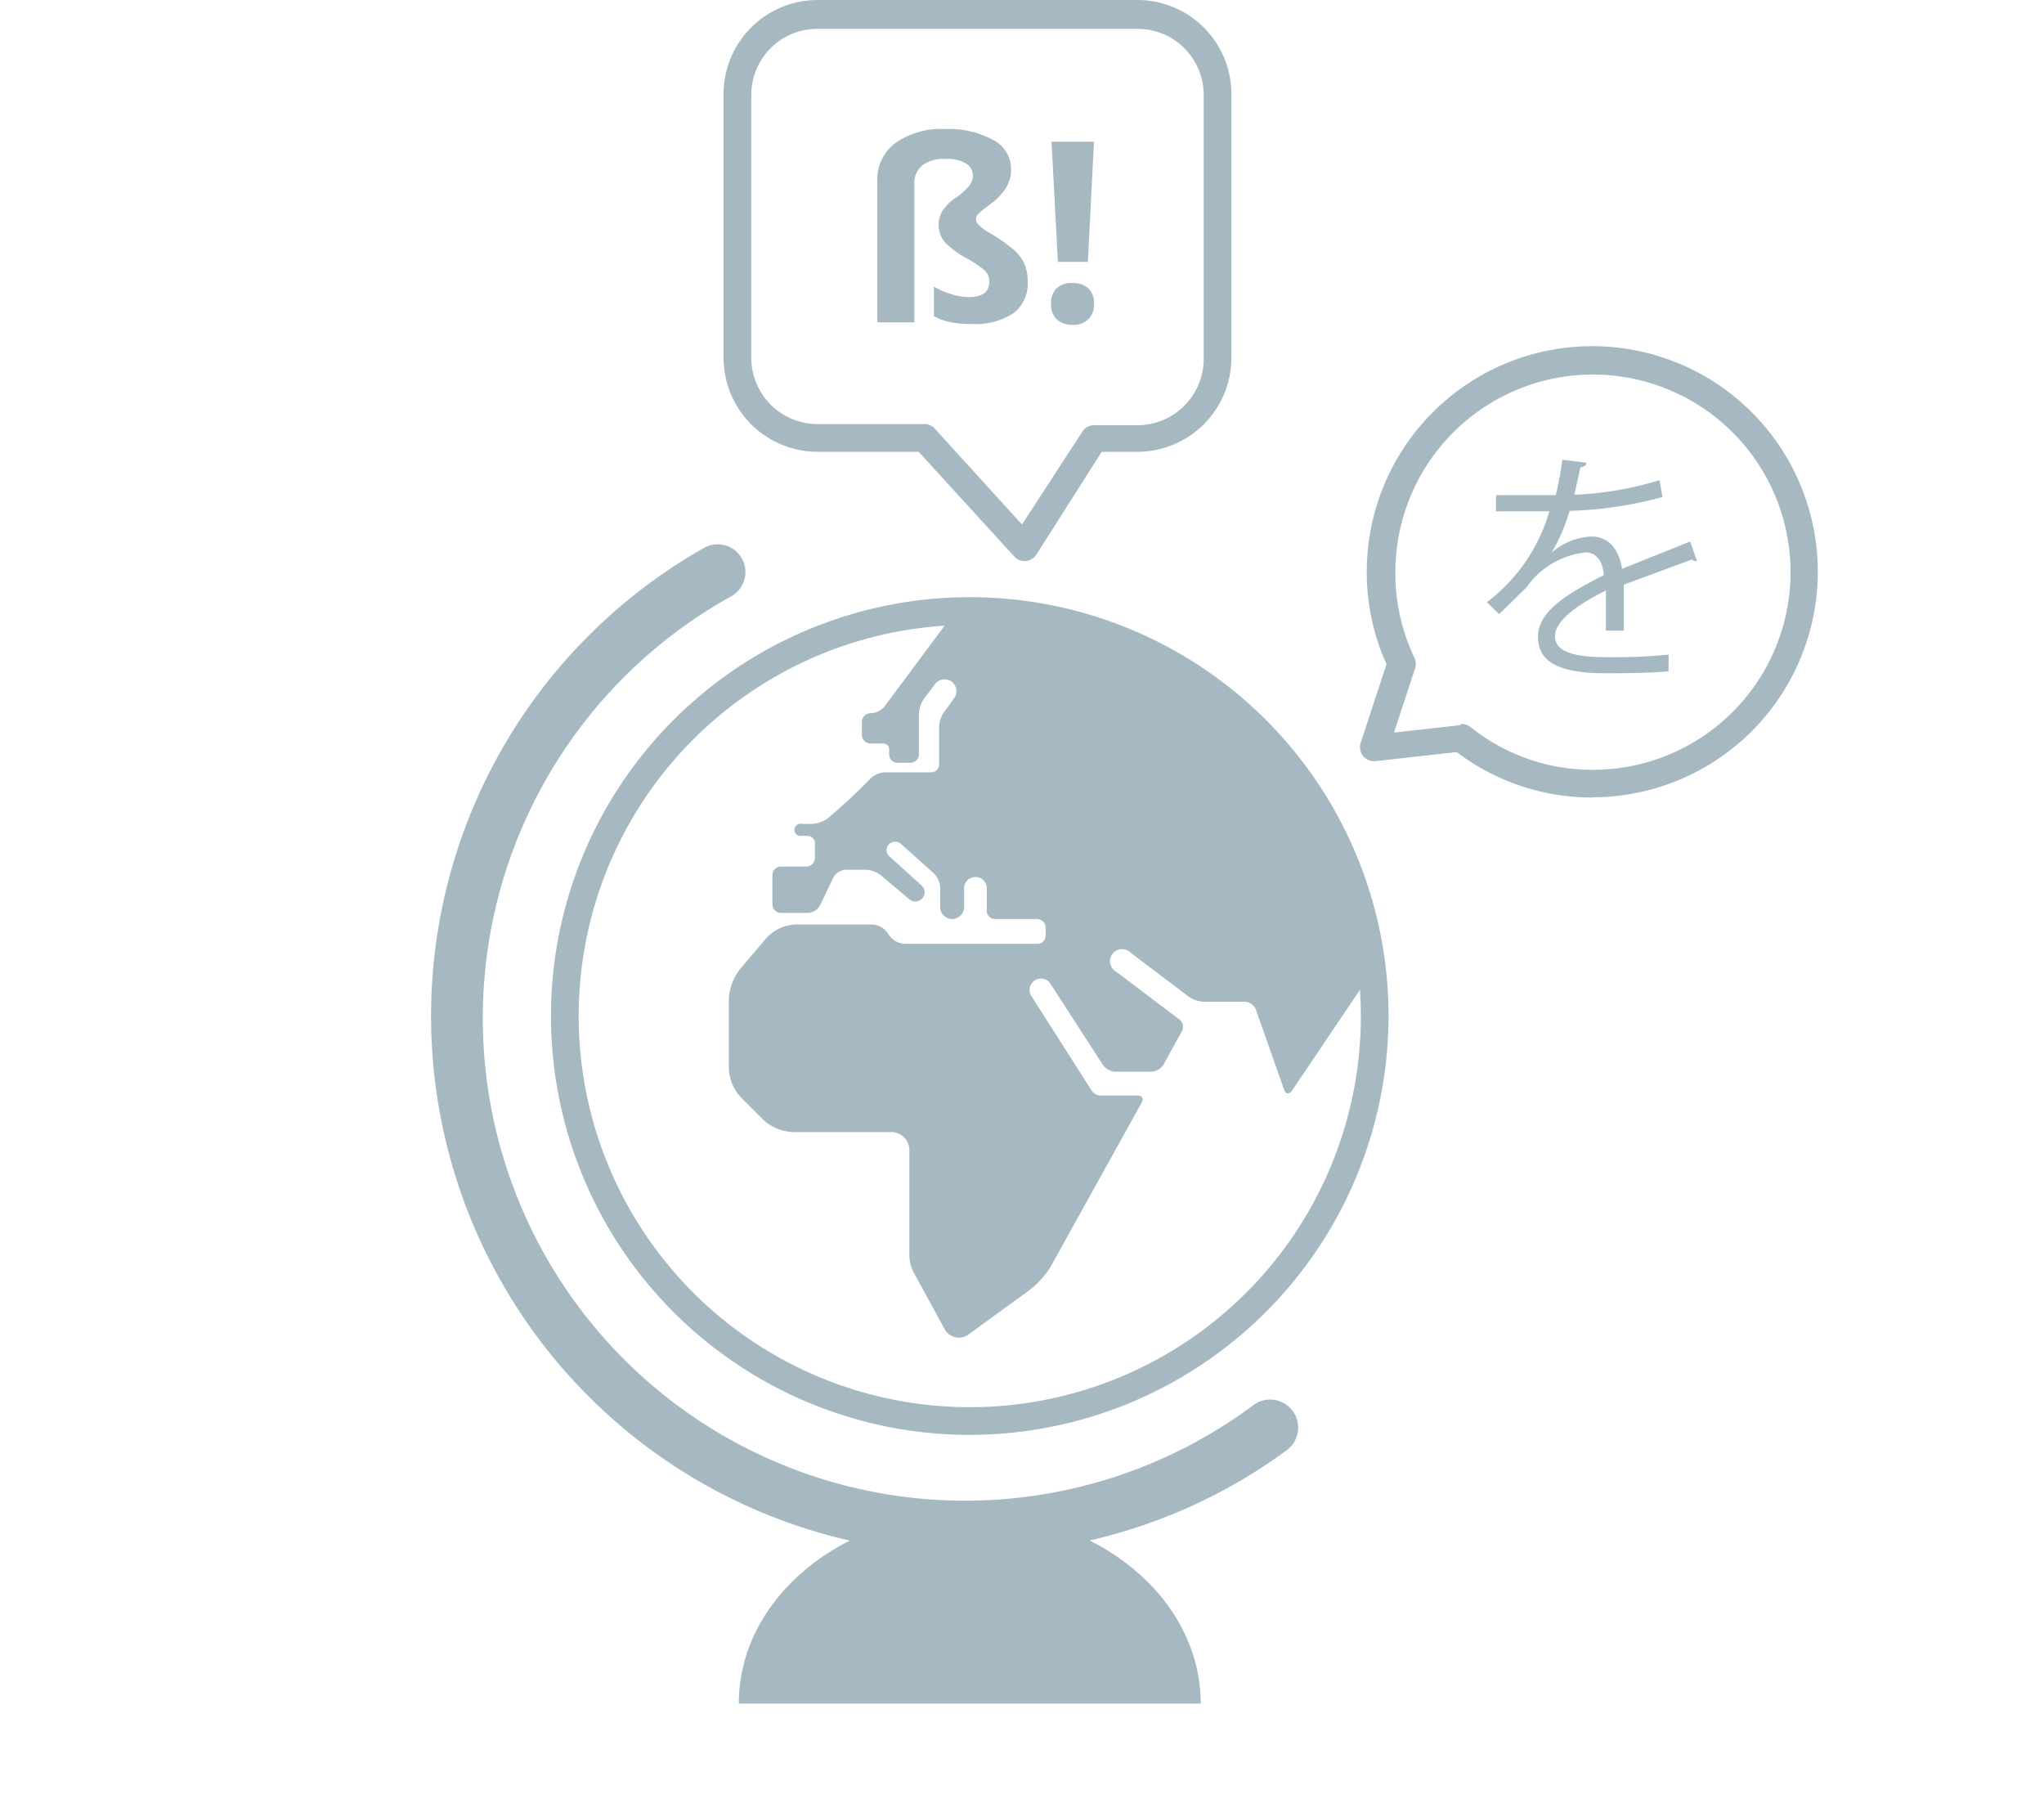
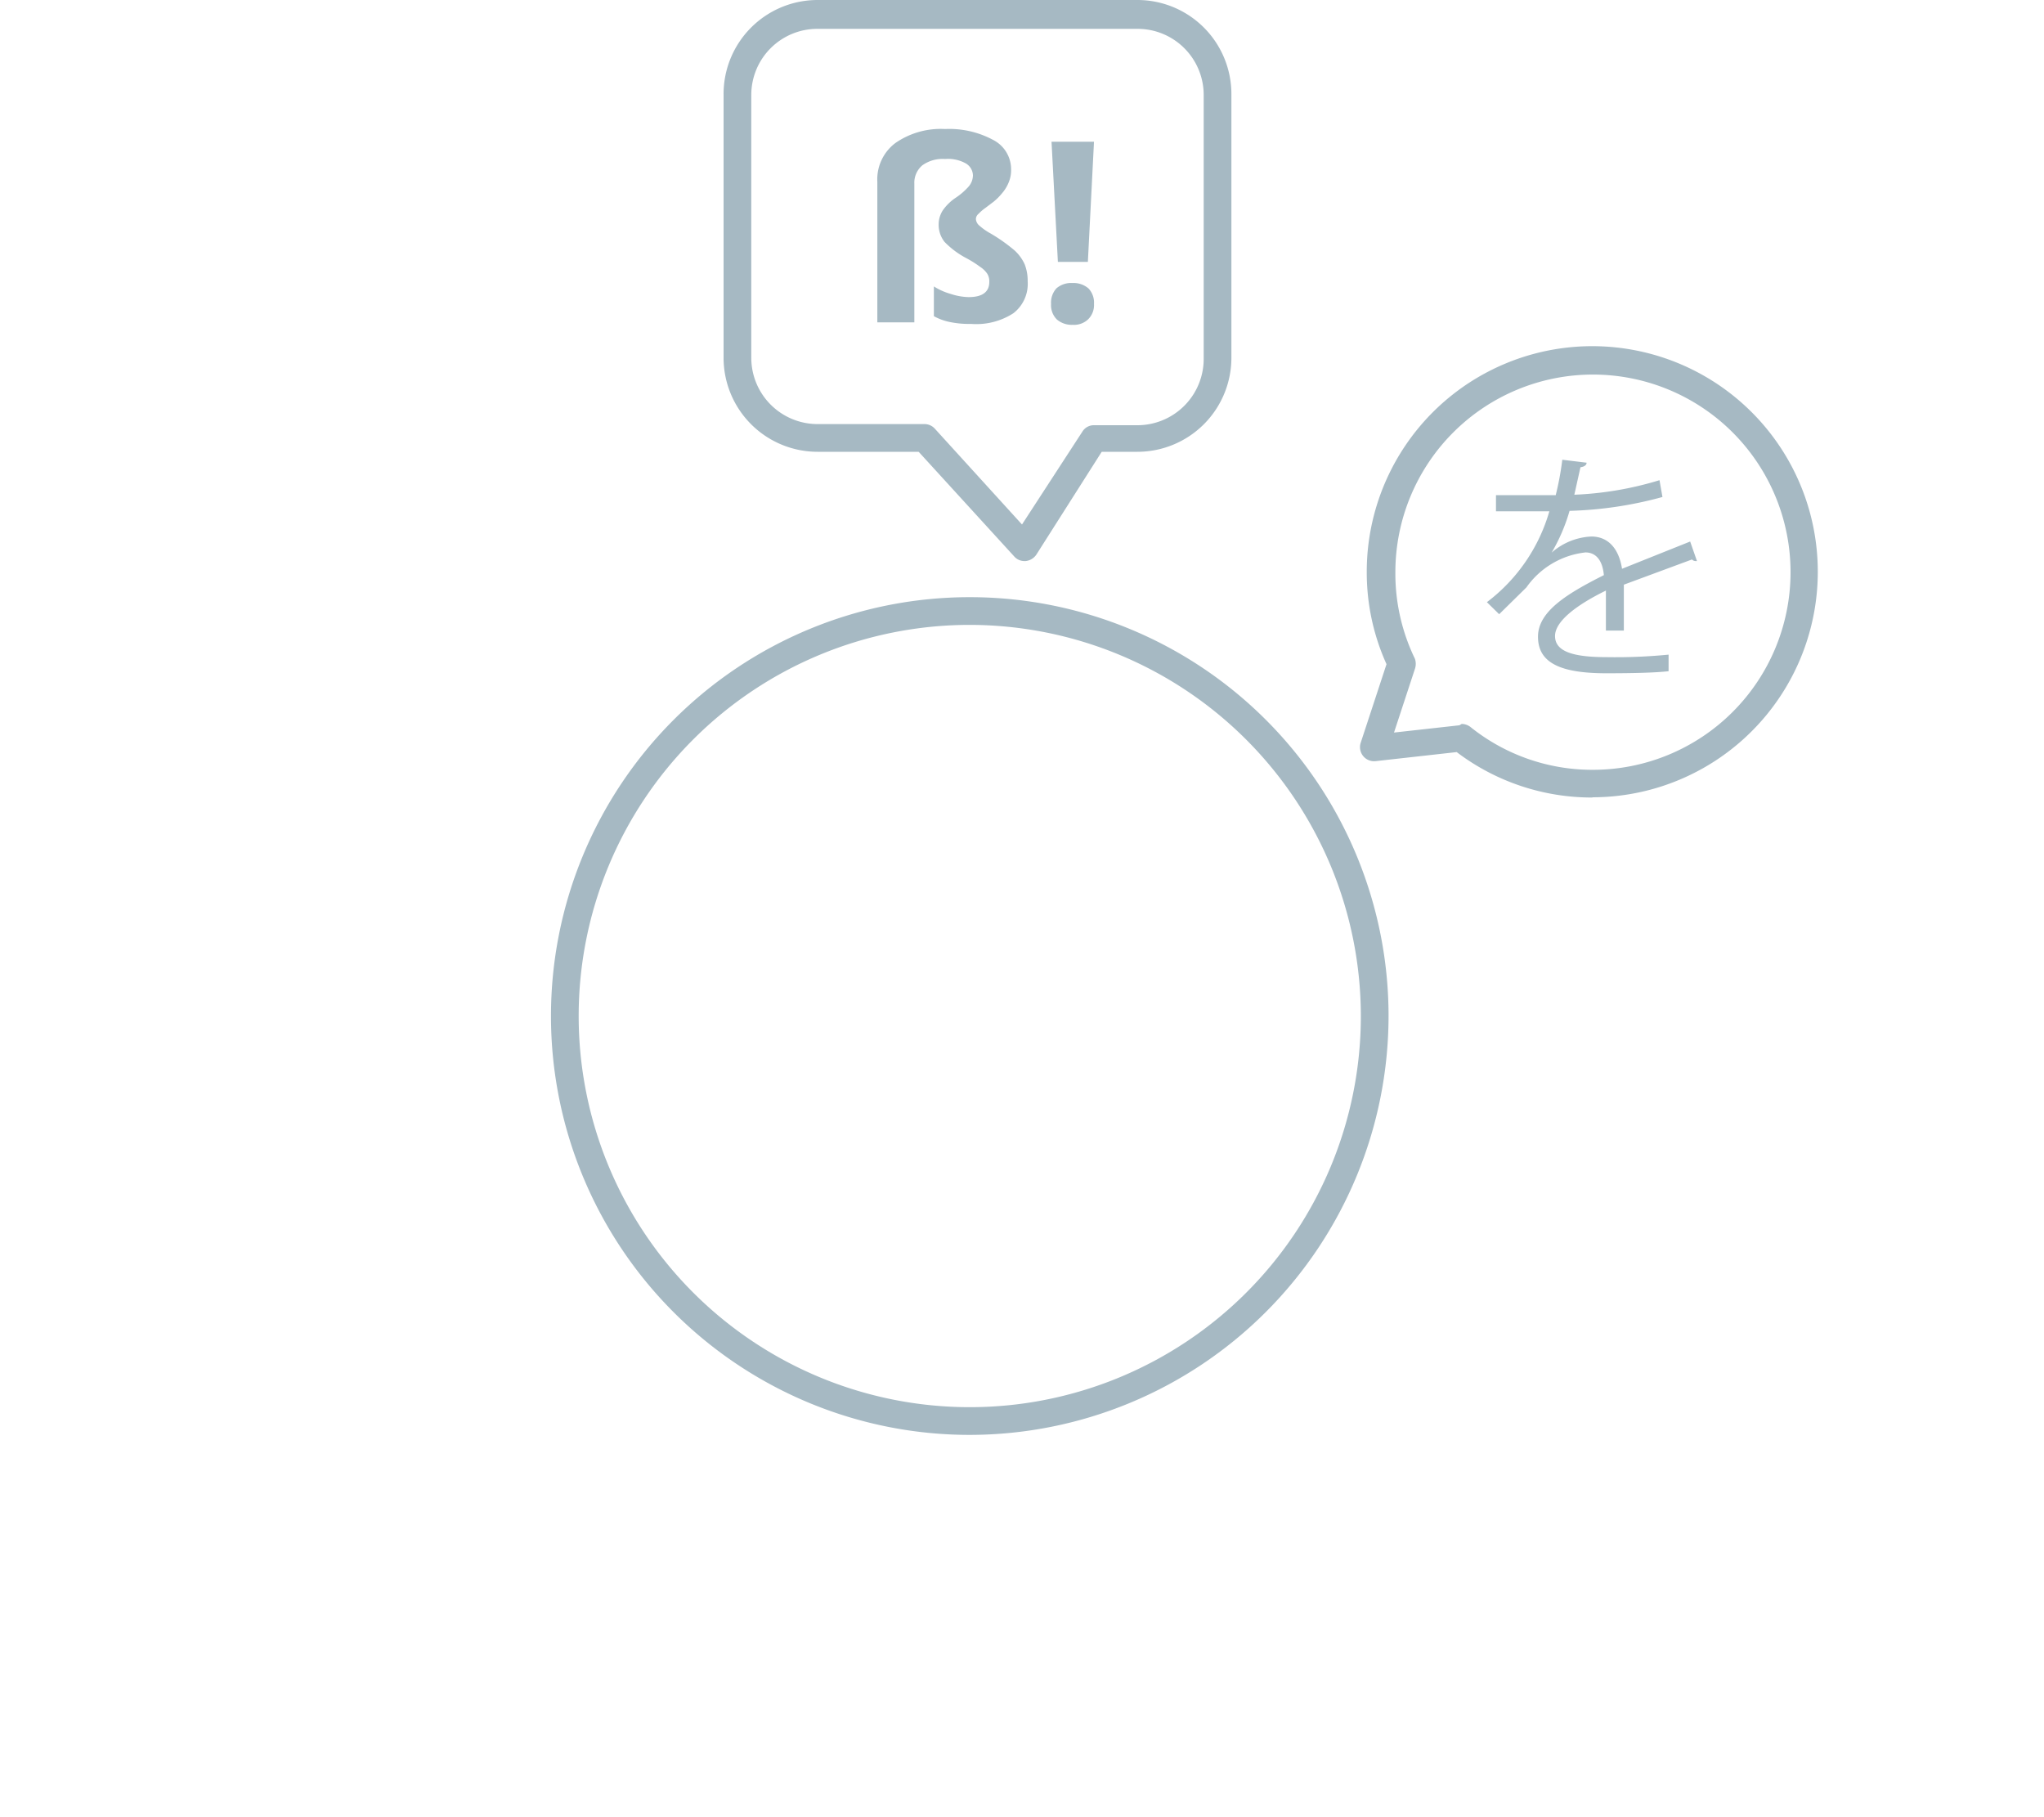
<svg xmlns="http://www.w3.org/2000/svg" height="80" width="90" fill="#a6b9c3">
  <path d="M44.52 7.44a1.4 1.4 0 0 1-.11.6 1.7 1.7 0 0 1-.29.47 2.59 2.59 0 0 1-.37.37l-.37.28a1.94 1.94 0 0 0-.29.25.31.31 0 0 0-.12.23.41.41 0 0 0 .15.29 2.67 2.67 0 0 0 .5.35 7.38 7.38 0 0 1 1.07.76 1.9 1.9 0 0 1 .43.6 2 2 0 0 1 .13.75 1.63 1.63 0 0 1-.63 1.4 3 3 0 0 1-1.86.47 4.2 4.2 0 0 1-.92-.08 2.47 2.47 0 0 1-.72-.26v-1.31a2.83 2.83 0 0 0 .74.33 2.75 2.75 0 0 0 .79.14c.61 0 .91-.23.91-.67a.64.64 0 0 0-.09-.36 1.11 1.11 0 0 0-.31-.3 5 5 0 0 0-.62-.39 3.79 3.79 0 0 1-.95-.71 1.21 1.21 0 0 1-.26-.76 1.14 1.14 0 0 1 .19-.64 2.15 2.15 0 0 1 .57-.55 2.89 2.89 0 0 0 .58-.51.78.78 0 0 0 .17-.47.63.63 0 0 0-.34-.54 1.61 1.61 0 0 0-.89-.18 1.52 1.52 0 0 0-1 .28 1 1 0 0 0-.35.81v6.1h-1.63V8a2 2 0 0 1 .79-1.7 3.5 3.5 0 0 1 2.19-.62 4.08 4.08 0 0 1 2.12.48 1.45 1.45 0 0 1 .79 1.28zm1.76 5.94a.93.93 0 0 1 .24-.69 1 1 0 0 1 .71-.23 1 1 0 0 1 .7.24.91.91 0 0 1 .24.68.88.88 0 0 1-.25.67.9.9 0 0 1-.69.25 1 1 0 0 1-.7-.24.89.89 0 0 1-.25-.68zm1.62-1.85h-1.32l-.28-5.29h1.87zM45.11 24.7a.59.59 0 0 1-.45-.2l-4.21-4.61H36a4.14 4.14 0 0 1-4.14-4.14V4.18A4.14 4.14 0 0 1 36 0h14.08a4.14 4.14 0 0 1 4.14 4.14v11.61a4.14 4.14 0 0 1-4.14 4.14h-1.57l-2.88 4.53a.65.65 0 0 1-.47.28zM36 1.27a2.91 2.91 0 0 0-2.92 2.91v11.57A2.92 2.92 0 0 0 36 18.67h4.71a.61.61 0 0 1 .45.2L45 23.09 47.66 19a.59.59 0 0 1 .51-.28h1.91A2.92 2.92 0 0 0 53 15.75V4.18a2.91 2.91 0 0 0-2.92-2.91zm34.14 33.84a9.85 9.85 0 0 1-6-2l-3.58.4a.62.62 0 0 1-.65-.8l1.14-3.47a9.78 9.78 0 0 1-.87-4.06 9.93 9.93 0 1 1 9.92 9.92zm-5.78-3.24a.65.65 0 0 1 .38.13 8.56 8.56 0 0 0 5.4 1.89 8.7 8.7 0 1 0-8.7-8.7A8.59 8.59 0 0 0 62.3 29a.69.69 0 0 1 0 .45l-.92 2.8 2.88-.32zm10.36-7.17h-.06a.22.22 0 0 1-.16-.07l-3 1.11v2.02h-.79V26c-1.23.6-2.24 1.33-2.24 2s.76.93 2.26.93a23.81 23.81 0 0 0 2.74-.11v.73c-.64.07-1.63.09-2.75.09-2.09 0-3-.5-3-1.61s1.27-1.89 2.9-2.71c-.06-.68-.37-1-.81-1a3.67 3.67 0 0 0-2.6 1.54l-1.2 1.18-.54-.53a7.67 7.67 0 0 0 2.75-4h-2.35v-.71h2.63a12.79 12.79 0 0 0 .29-1.56l1.07.13c0 .11-.11.18-.27.2l-.27 1.21a14.84 14.84 0 0 0 3.75-.64l.13.74a17.11 17.11 0 0 1-4.09.61 8 8 0 0 1-.79 1.84 2.83 2.83 0 0 1 1.75-.71c.74 0 1.21.53 1.35 1.42l3-1.2zM42.7 63.17a18.44 18.44 0 1 1 18.44-18.44A18.46 18.46 0 0 1 42.7 63.17zm0-35.66a17.22 17.22 0 1 0 17.22 17.22A17.24 17.24 0 0 0 42.7 27.51z" />
-   <path d="M41.7 27.4a15.83 15.83 0 0 1 2.2-.15 16.22 16.22 0 0 1 16.2 16l-3.18 4.72c-.14.22-.31.22-.38 0l-1.24-3.52a.56.56 0 0 0-.49-.35H53a1.29 1.29 0 0 1-.67-.23l-2.55-1.93a.53.53 0 1 0-.63.84l2.78 2.1a.41.41 0 0 1 .11.52l-.81 1.47a.67.67 0 0 1-.53.31h-1.6a.73.73 0 0 1-.54-.3l-2.32-3.59a.5.5 0 0 0-.84.54L48.06 48a.5.5 0 0 0 .42.23h1.61c.2 0 .28.14.18.31l-4 7.21a3.88 3.88 0 0 1-1 1.09l-2.64 1.92a.72.72 0 0 1-1-.18l-1.42-2.6a1.7 1.7 0 0 1-.17-.67V50.7a.8.8 0 0 0-.85-.86h-4.28a2.11 2.11 0 0 1-1.28-.52l-1-1a2 2 0 0 1-.54-1.32v-3a2.36 2.36 0 0 1 .48-1.32l1.19-1.4A1.86 1.86 0 0 1 35 40.7h3.37a.88.88 0 0 1 .75.43.89.89 0 0 0 .74.42h5.81a.36.36 0 0 0 .37-.37v-.34a.38.38 0 0 0-.37-.38h-1.86a.36.36 0 0 1-.36-.35v-1a.5.5 0 0 0-1 0V40a.53.53 0 0 1-1.05 0v-.93a1 1 0 0 0-.28-.62l-1.44-1.29a.39.39 0 0 0-.53 0 .37.37 0 0 0 0 .53L40.6 39a.41.41 0 0 1 0 .56.43.43 0 0 1-.3.13.39.39 0 0 1-.26-.1l-1.26-1.06a1.18 1.18 0 0 0-.65-.24h-.89a.66.66 0 0 0-.54.33l-.59 1.24a.66.66 0 0 1-.54.33h-1.19a.37.37 0 0 1-.37-.37v-1.3a.37.37 0 0 1 .37-.37h1.12a.38.38 0 0 0 .38-.37v-.61a.33.33 0 0 0-.29-.37h-.29a.27.27 0 1 1 0-.53h.44a1.37 1.37 0 0 0 .68-.22 24.7 24.7 0 0 0 1.91-1.78A1 1 0 0 1 39 34h2a.35.35 0 0 0 .35-.35V32a1.22 1.22 0 0 1 .21-.64l.45-.62a.522.522 0 1 0-.84-.62l-.49.65a1.3 1.3 0 0 0-.22.67v1.77a.37.37 0 0 1-.37.37h-.57a.37.37 0 0 1-.37-.37V33c0-.17-.1-.27-.31-.27h-.52a.38.38 0 0 1-.37-.37v-.58a.38.38 0 0 1 .39-.38.86.86 0 0 0 .6-.29zm1 41.01A23.68 23.68 0 0 1 31 24.12a1.222 1.222 0 0 1 1.2 2.13 21.24 21.24 0 1 0 23 35.6 1.235 1.235 0 1 1 1.45 2 23.51 23.51 0 0 1-13.95 4.56z" />
-   <path d="M42.7 66.6c-5.61 0-10.17 3.76-10.17 8.4h20.34c0-4.64-4.55-8.4-10.17-8.4z" />
</svg>